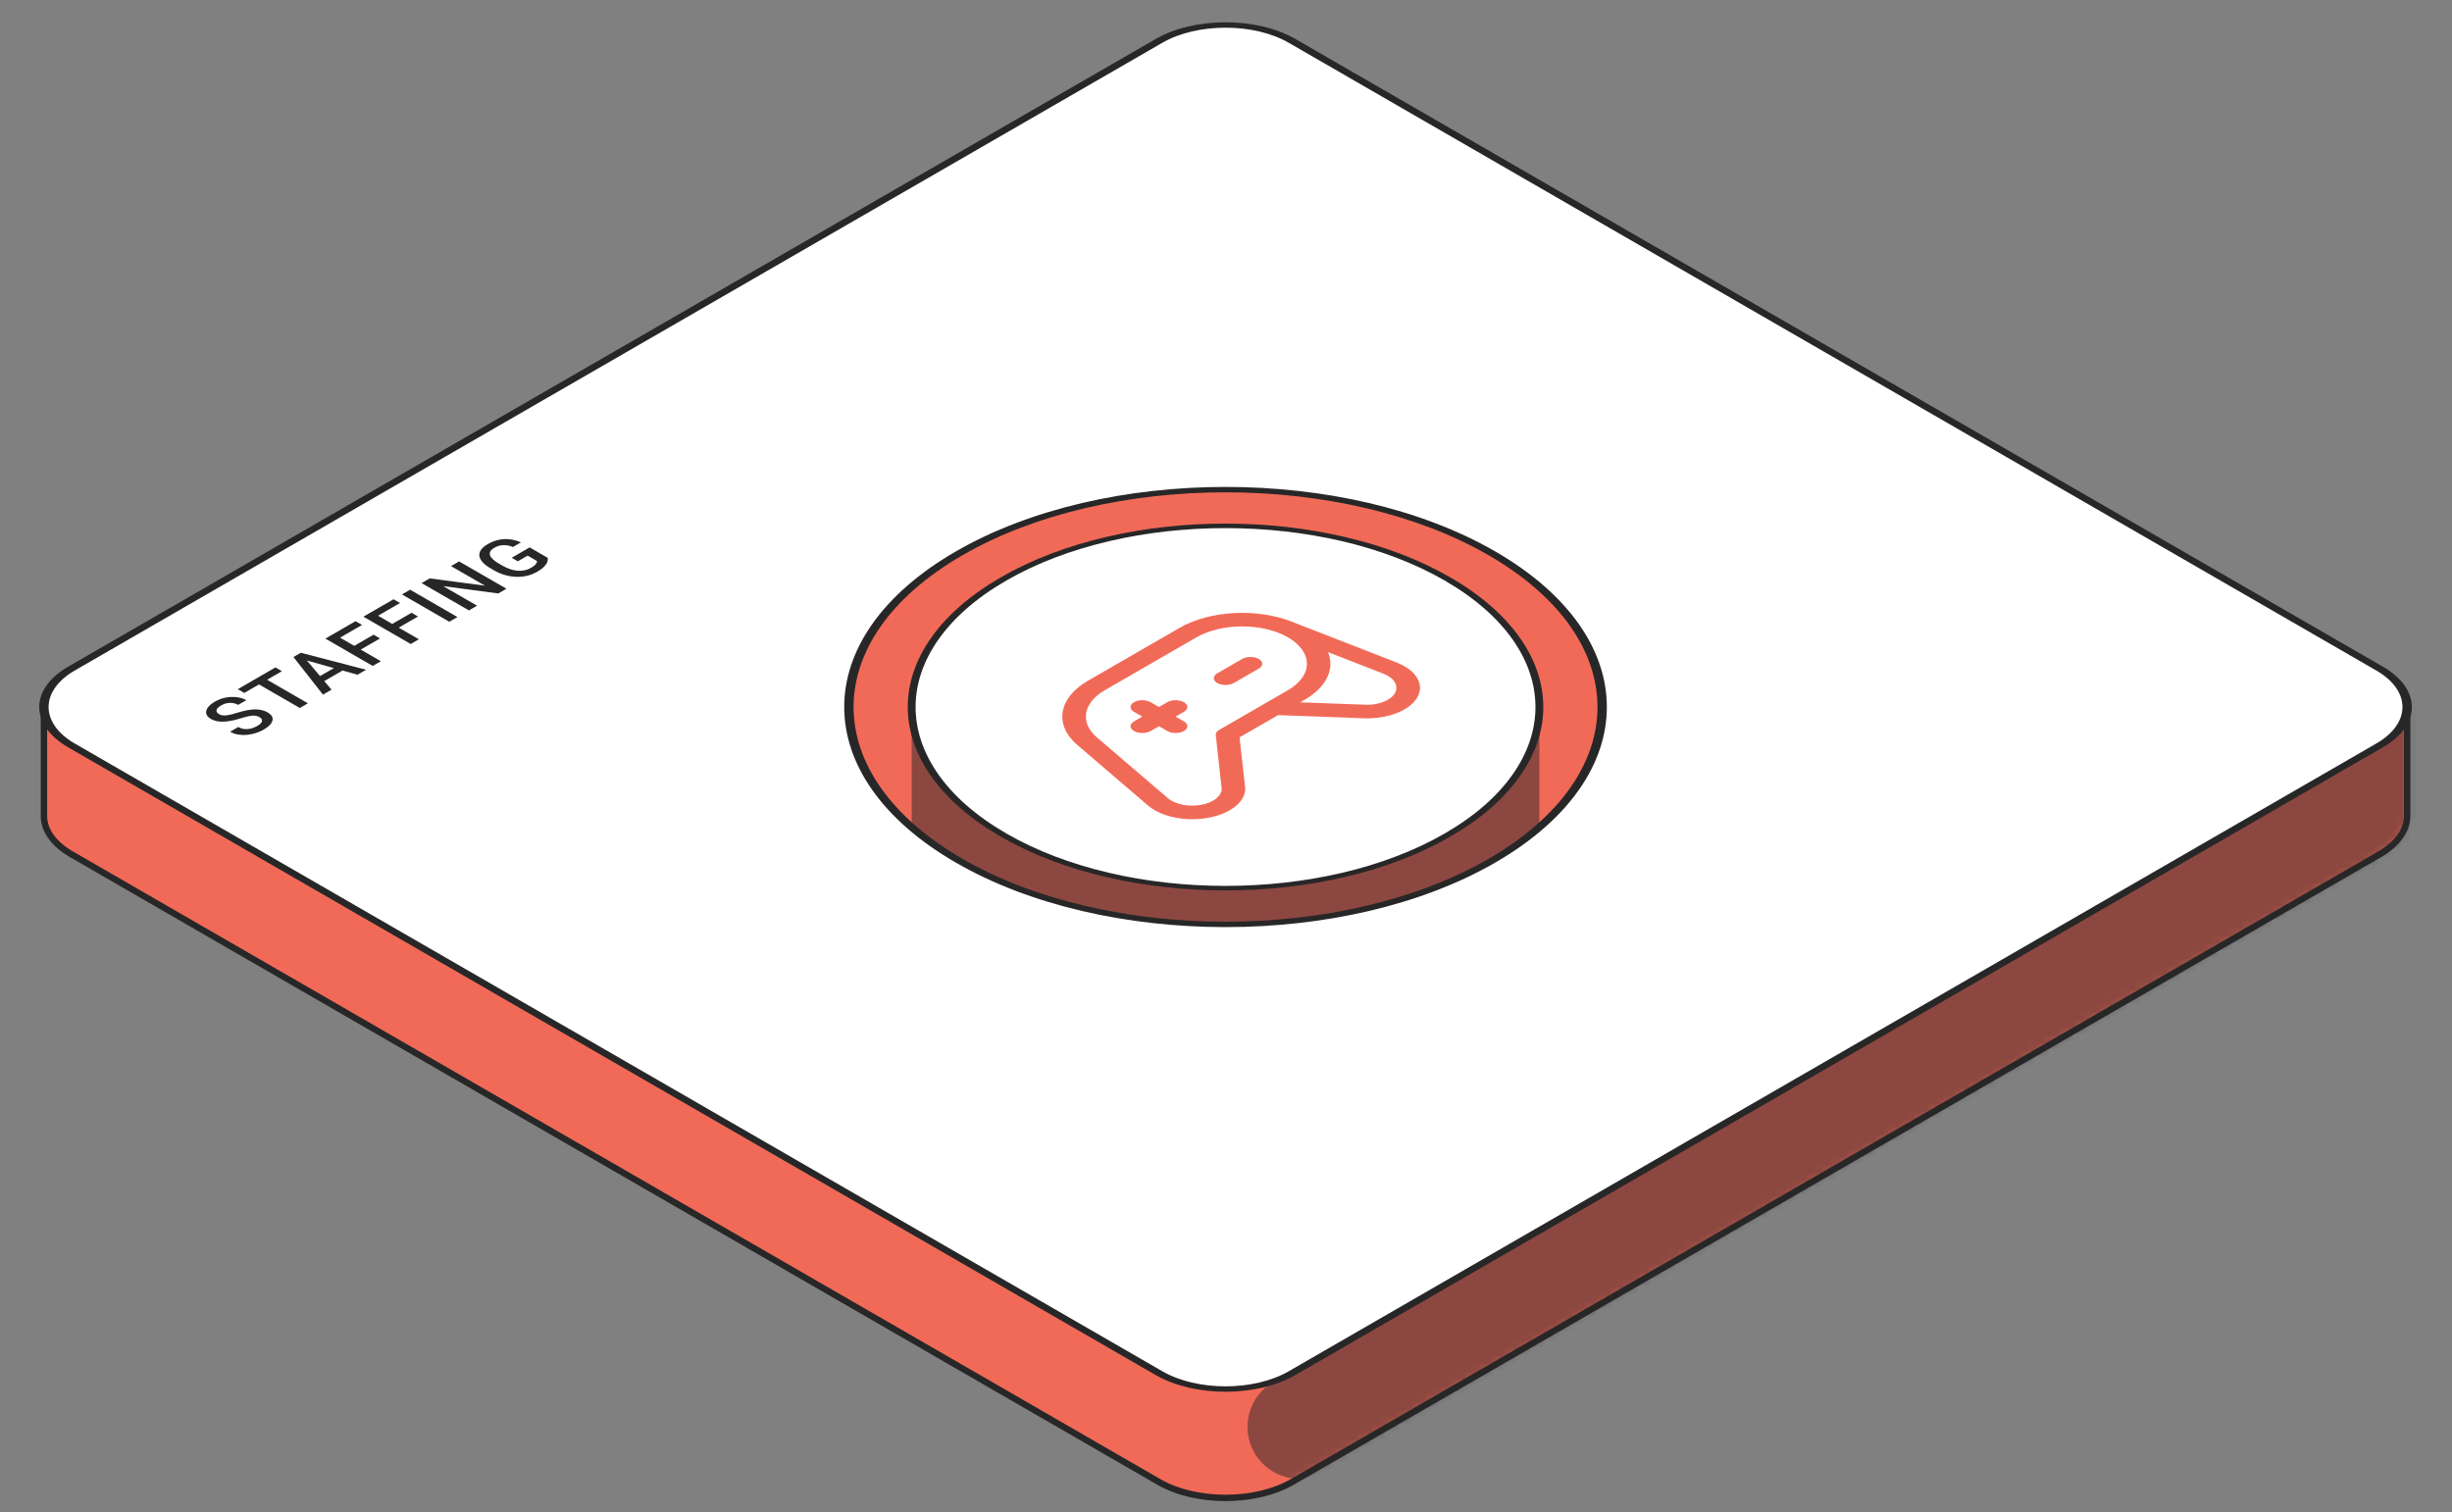
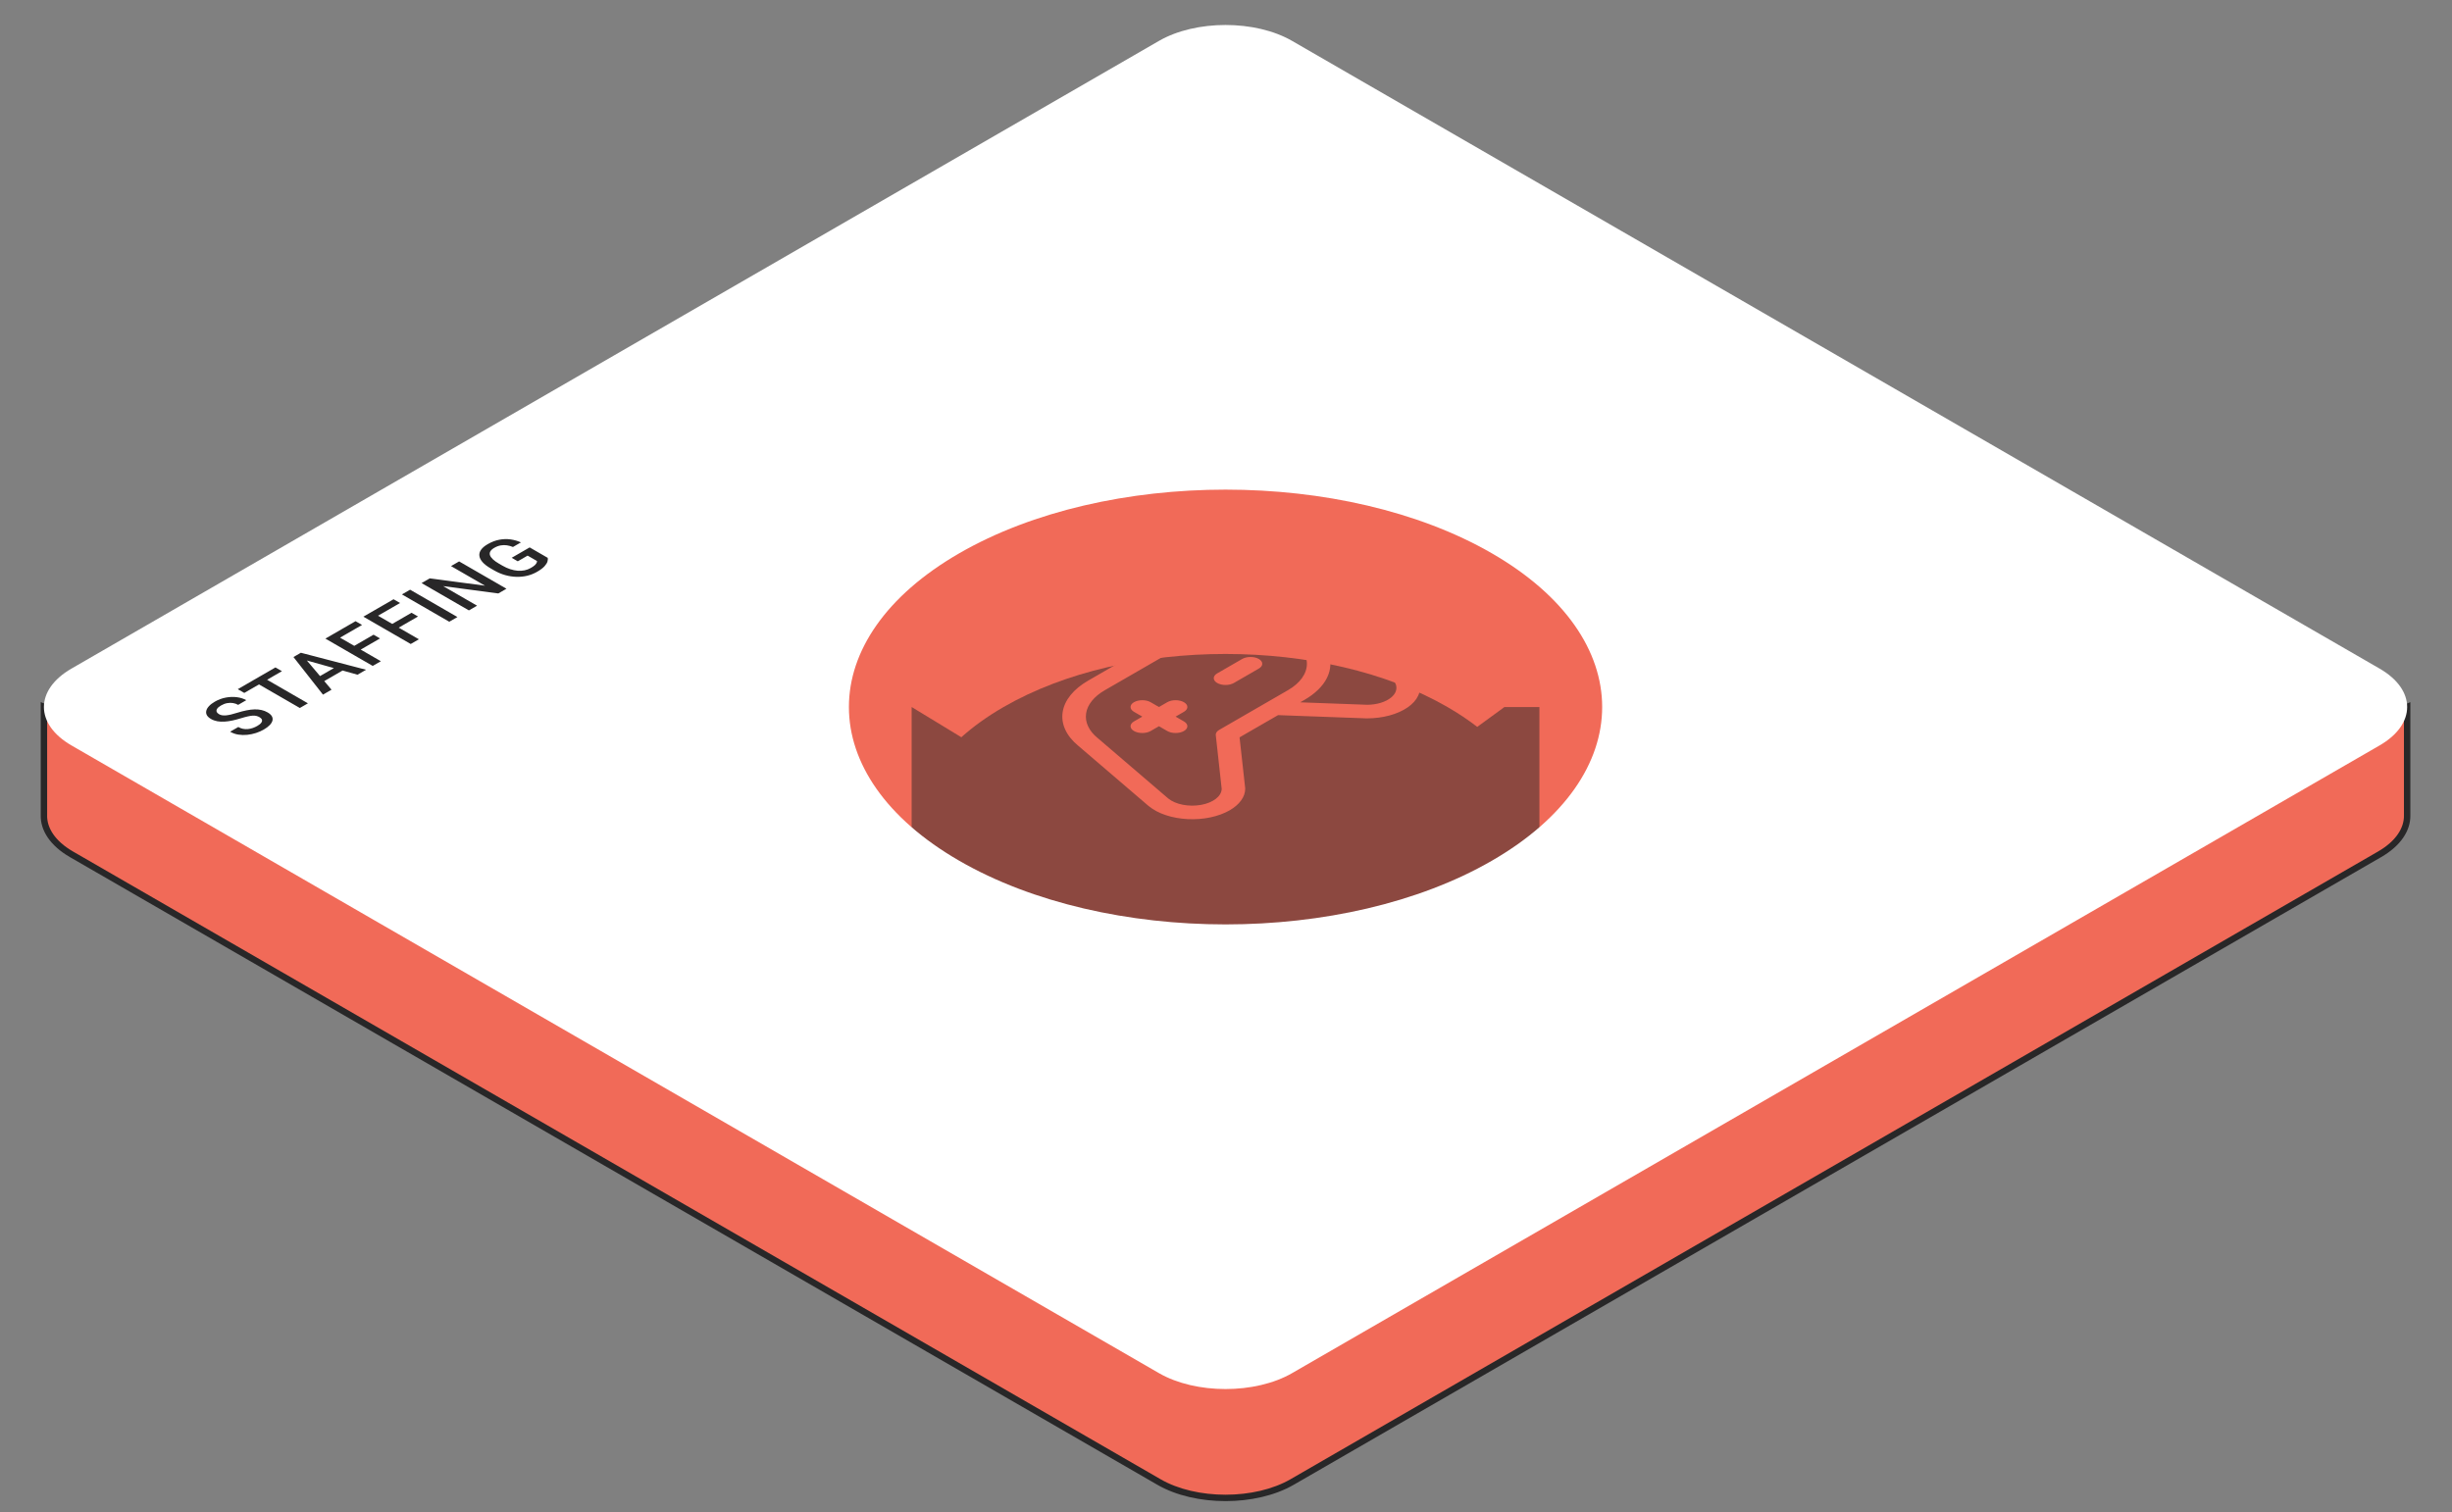
<svg xmlns="http://www.w3.org/2000/svg" width="321" height="198" viewBox="0 0 321 198" fill="none">
  <rect x="0" y="0" width="321" height="198" fill="#808080" stroke="none" />
  <path fill-rule="evenodd" clip-rule="evenodd" d="M5.753 106.723C5.7 108.583 6.903 110.453 9.361 111.872L151.725 194.065C156.538 196.845 164.343 196.845 169.157 194.065L311.52 111.872C313.977 110.454 315.179 108.586 315.129 106.728V92.581L303.894 97.404L169.157 19.614C164.343 16.835 156.538 16.835 151.725 19.614L16.916 97.446L5.753 92.574L5.753 106.723Z" fill="#F16A58" />
  <mask id="mask0_333_5236" style="mask-type:alpha" maskUnits="userSpaceOnUse" x="5" y="17" width="311" height="180">
-     <path fill-rule="evenodd" clip-rule="evenodd" d="M5.754 106.723C5.701 108.583 6.904 110.453 9.362 111.872L151.726 194.065C156.539 196.845 164.344 196.845 169.158 194.065L311.521 111.872C313.977 110.454 315.18 108.586 315.13 106.728V92.581L303.895 97.404L169.158 19.614C164.344 16.835 156.539 16.835 151.726 19.614L16.917 97.446L5.754 92.574L5.754 106.723Z" fill="#4F4E50" />
-   </mask>
+     </mask>
  <g mask="url(#mask0_333_5236)">
    <path opacity="0.5" fill-rule="evenodd" clip-rule="evenodd" d="M318.632 84.49L167.27 171.88L171.058 178.441L166.719 180.946C163.461 182.827 162.345 186.993 164.226 190.251C166.107 193.508 170.273 194.625 173.531 192.744L318.389 109.11C321.646 107.229 322.763 103.063 320.882 99.805C320.752 99.581 320.612 99.367 320.462 99.164L325.444 96.288L318.632 84.49Z" fill="#282728" />
  </g>
  <path opacity="0.5" fill-rule="evenodd" clip-rule="evenodd" d="M193.392 95.183C192.218 94.276 190.918 93.406 189.49 92.582C173.445 83.318 147.429 83.318 131.383 92.582C129.258 93.809 127.414 95.137 125.852 96.539L119.346 92.582V109.363L119.348 109.364C119.352 115.432 123.363 121.501 131.383 126.131C147.429 135.395 173.445 135.395 189.49 126.131C197.513 121.499 201.525 115.428 201.525 109.357L201.53 109.356V92.582H196.954L193.392 95.183Z" fill="#282728" />
  <path fill-rule="evenodd" clip-rule="evenodd" d="M160.439 17.948C157.339 17.948 154.261 18.632 151.933 19.976L16.939 97.915L6.171 93.215V106.722L6.17 106.729C6.121 108.381 7.187 110.132 9.569 111.508L151.933 193.701C154.261 195.046 157.339 195.73 160.439 195.73C163.54 195.73 166.618 195.046 168.946 193.701L311.309 111.508C313.684 110.137 314.75 108.393 314.709 106.745L314.709 106.734V93.218L303.866 97.873L168.946 19.976C166.618 18.632 163.54 17.948 160.439 17.948ZM160.439 17.109C163.648 17.109 166.879 17.815 169.365 19.25L303.921 96.936L315.547 91.945V106.729C315.597 108.791 314.257 110.774 311.729 112.234L169.365 194.428C166.879 195.863 163.648 196.568 160.439 196.568C157.231 196.568 153.999 195.863 151.514 194.428L9.15 112.234C6.614 110.77 5.273 108.779 5.332 106.71L5.332 91.934L16.887 96.977L151.514 19.25C153.999 17.815 157.231 17.109 160.439 17.109Z" fill="#282728" />
  <path fill-rule="evenodd" clip-rule="evenodd" d="M9.36 87.549C4.546 90.329 4.546 94.835 9.36 97.614L151.723 179.808C156.537 182.587 164.342 182.587 169.155 179.808L311.519 97.614C316.333 94.835 316.333 90.329 311.519 87.549L169.155 5.356C164.342 2.577 156.537 2.577 151.723 5.356L9.36 87.549ZM195.304 112.711C214.559 101.594 214.559 83.57 195.304 72.453C176.049 61.336 144.83 61.336 125.575 72.453C106.32 83.57 106.32 101.594 125.575 112.711C144.83 123.828 176.049 123.828 195.304 112.711Z" fill="white" />
-   <path d="M9.36 97.614L8.927 97.864L9.36 97.614ZM151.723 179.808L152.156 179.558L151.723 179.808ZM169.155 179.808L168.722 179.558L169.155 179.808ZM311.519 97.614L311.952 97.864L311.519 97.614ZM9.793 97.364C5.218 94.723 5.218 90.441 9.793 87.799L8.927 87.299C3.874 90.217 3.874 94.947 8.927 97.864L9.793 97.364ZM152.156 179.558L9.793 97.364L8.927 97.864L151.29 180.058L152.156 179.558ZM168.722 179.558C164.148 182.199 156.731 182.199 152.156 179.558L151.29 180.058C156.343 182.975 164.535 182.975 169.588 180.058L168.722 179.558ZM311.086 97.364L168.722 179.558L169.588 180.058L311.952 97.864L311.086 97.364ZM311.086 87.799C315.66 90.441 315.66 94.723 311.086 97.364L311.952 97.864C317.005 94.947 317.005 90.217 311.952 87.299L311.086 87.799ZM168.722 5.606L311.086 87.799L311.952 87.299L169.588 5.106L168.722 5.606ZM152.156 5.606C156.731 2.965 164.148 2.965 168.722 5.606L169.588 5.106C164.535 2.189 156.343 2.189 151.29 5.106L152.156 5.606ZM9.793 87.799L152.156 5.606L151.29 5.106L8.927 87.299L9.793 87.799ZM194.871 72.703C213.887 83.682 213.887 101.482 194.871 112.461L195.737 112.961C215.231 101.706 215.231 83.458 195.737 72.203L194.871 72.703ZM126.008 72.703C145.024 61.724 175.855 61.724 194.871 72.703L195.737 72.203C176.243 60.948 144.636 60.948 125.142 72.203L126.008 72.703ZM126.008 112.461C106.992 101.482 106.992 83.682 126.008 72.703L125.142 72.203C105.648 83.458 105.648 101.706 125.142 112.961L126.008 112.461ZM194.871 112.461C175.855 123.44 145.024 123.44 126.008 112.461L125.142 112.961C144.636 124.216 176.243 124.216 195.737 112.961L194.871 112.461Z" fill="#282728" />
  <path d="M33.975 93.914C33.847 93.84 33.714 93.786 33.575 93.752C33.439 93.716 33.281 93.702 33.102 93.71C32.924 93.718 32.708 93.751 32.456 93.808C32.203 93.862 31.901 93.944 31.549 94.052C31.163 94.17 30.79 94.269 30.43 94.349C30.069 94.426 29.723 94.475 29.391 94.496C29.056 94.516 28.741 94.5 28.446 94.447C28.148 94.393 27.872 94.292 27.616 94.145C27.364 93.999 27.187 93.836 27.085 93.656C26.985 93.474 26.958 93.283 27.004 93.084C27.049 92.88 27.165 92.677 27.353 92.474C27.537 92.269 27.793 92.073 28.119 91.884C28.578 91.619 29.059 91.44 29.561 91.346C30.067 91.251 30.552 91.235 31.017 91.297C31.485 91.358 31.892 91.488 32.239 91.688L31.179 92.3C30.974 92.182 30.75 92.103 30.506 92.064C30.262 92.021 30.007 92.025 29.74 92.074C29.476 92.121 29.211 92.222 28.944 92.376C28.692 92.522 28.52 92.665 28.429 92.806C28.339 92.947 28.317 93.079 28.366 93.201C28.414 93.324 28.52 93.433 28.685 93.528C28.801 93.595 28.934 93.641 29.085 93.666C29.232 93.689 29.403 93.692 29.596 93.676C29.786 93.658 30 93.621 30.238 93.565C30.477 93.509 30.742 93.435 31.034 93.341C31.48 93.202 31.892 93.095 32.273 93.02C32.65 92.943 33.002 92.9 33.328 92.892C33.654 92.884 33.959 92.912 34.243 92.978C34.524 93.042 34.789 93.146 35.039 93.29C35.3 93.441 35.483 93.607 35.588 93.789C35.69 93.969 35.717 94.158 35.669 94.356C35.62 94.551 35.5 94.75 35.307 94.953C35.114 95.153 34.852 95.349 34.52 95.541C34.222 95.713 33.888 95.859 33.52 95.981C33.154 96.1 32.772 96.181 32.375 96.224C31.975 96.265 31.583 96.255 31.2 96.194C30.814 96.132 30.457 96.006 30.128 95.816L31.196 95.199C31.397 95.315 31.603 95.395 31.813 95.438C32.026 95.478 32.24 95.489 32.456 95.469C32.668 95.448 32.878 95.402 33.085 95.332C33.295 95.26 33.495 95.169 33.685 95.059C33.935 94.915 34.108 94.774 34.205 94.636C34.304 94.497 34.332 94.366 34.29 94.243C34.247 94.12 34.142 94.011 33.975 93.914ZM34.115 88.521L40.312 92.098L39.252 92.71L33.055 89.132L34.115 88.521ZM36.06 87.398L36.911 87.889L31.979 90.737L31.128 90.246L36.06 87.398ZM39.882 86.145L43.401 90.314L42.282 90.961L38.418 86.037L39.133 85.624L39.882 86.145ZM46.802 88.351L39.575 86.322L38.669 85.892L39.388 85.476L47.925 87.703L46.802 88.351ZM44.414 87.076L45.261 87.565L41.891 89.511L41.044 89.022L44.414 87.076ZM43.665 83.007L49.862 86.585L48.794 87.201L42.597 83.624L43.665 83.007ZM48.904 83.113L49.751 83.602L46.951 85.218L46.104 84.73L48.904 83.113ZM46.546 81.344L47.398 81.835L44.244 83.656L43.393 83.164L46.546 81.344ZM48.64 80.135L54.837 83.712L53.769 84.329L47.572 80.751L48.64 80.135ZM53.879 80.24L54.726 80.729L51.926 82.346L51.079 81.857L53.879 80.24ZM51.521 78.471L52.373 78.963L49.219 80.783L48.368 80.292L51.521 78.471ZM53.688 77.221L59.884 80.798L58.816 81.415L52.619 77.837L53.688 77.221ZM60.105 73.515L66.302 77.093L65.234 77.71L58.016 76.751L62.455 79.314L61.386 79.931L55.19 76.353L56.258 75.737L63.493 76.695L59.045 74.127L60.105 73.515ZM69.34 71.682L71.707 73.049C71.735 73.166 71.725 73.32 71.677 73.508C71.629 73.693 71.501 73.903 71.294 74.137C71.087 74.371 70.755 74.62 70.298 74.884C69.909 75.108 69.488 75.276 69.034 75.388C68.577 75.498 68.103 75.547 67.612 75.535C67.124 75.522 66.634 75.447 66.14 75.309C65.643 75.17 65.16 74.964 64.689 74.692L64.259 74.444C63.791 74.174 63.432 73.9 63.182 73.621C62.932 73.339 62.791 73.061 62.757 72.786C62.722 72.51 62.796 72.245 62.978 71.99C63.159 71.731 63.449 71.487 63.846 71.257C64.354 70.964 64.859 70.771 65.361 70.677C65.863 70.581 66.354 70.566 66.834 70.633C67.313 70.7 67.769 70.831 68.2 71.024L67.153 71.628C66.903 71.523 66.644 71.451 66.374 71.41C66.107 71.367 65.835 71.37 65.557 71.419C65.279 71.465 64.996 71.571 64.71 71.736C64.463 71.879 64.293 72.031 64.199 72.193C64.106 72.356 64.087 72.525 64.144 72.702C64.204 72.877 64.333 73.058 64.531 73.245C64.73 73.432 64.996 73.622 65.331 73.815L65.77 74.068C66.11 74.265 66.448 74.419 66.783 74.53C67.12 74.64 67.448 74.708 67.766 74.734C68.086 74.759 68.393 74.741 68.685 74.68C68.974 74.618 69.244 74.515 69.494 74.371C69.738 74.23 69.918 74.103 70.034 73.99C70.148 73.875 70.221 73.775 70.255 73.69C70.29 73.601 70.305 73.527 70.302 73.466L69.072 72.756L67.783 73.501L66.987 73.041L69.34 71.682Z" fill="#282728" />
-   <circle cx="33.548" cy="33.548" r="33.548" transform="matrix(0.866 -0.5 0.866 0.5 102.333 92.581)" fill="white" stroke="#282728" stroke-width="0.839" />
  <path d="M164.797 87.548L161.528 89.436C161.239 89.602 160.848 89.696 160.439 89.696C160.03 89.696 159.638 89.602 159.349 89.436C159.06 89.269 158.898 89.042 158.898 88.806C158.898 88.57 159.06 88.344 159.349 88.177L162.618 86.29C162.907 86.124 163.299 86.03 163.707 86.03C164.116 86.03 164.508 86.124 164.797 86.29C165.086 86.457 165.248 86.683 165.248 86.919C165.248 87.155 165.086 87.382 164.797 87.548ZM152.812 91.952L151.723 92.581L150.633 91.952C150.344 91.785 149.952 91.691 149.544 91.691C149.135 91.691 148.743 91.785 148.454 91.952C148.165 92.118 148.003 92.345 148.003 92.581C148.003 92.817 148.165 93.043 148.454 93.21L149.544 93.839L148.454 94.468C148.165 94.635 148.003 94.861 148.003 95.097C148.003 95.333 148.165 95.559 148.454 95.726C148.743 95.893 149.135 95.986 149.544 95.986C149.952 95.986 150.344 95.893 150.633 95.726L151.723 95.097L152.812 95.726C153.101 95.893 153.493 95.986 153.902 95.986C154.31 95.986 154.702 95.893 154.991 95.726C155.28 95.559 155.443 95.333 155.443 95.097C155.443 94.861 155.28 94.635 154.991 94.468L153.902 93.839L154.991 93.21C155.28 93.043 155.443 92.817 155.443 92.581C155.443 92.345 155.28 92.118 154.991 91.952C154.702 91.785 154.31 91.691 153.902 91.691C153.493 91.691 153.101 91.785 152.812 91.952ZM185.788 89.37C185.964 89.946 185.919 90.537 185.657 91.101C185.395 91.666 184.922 92.19 184.271 92.638C183.621 93.086 182.808 93.446 181.89 93.693C180.973 93.94 179.973 94.068 178.961 94.068C178.928 94.068 178.895 94.068 178.863 94.067L167.314 93.644L162.275 96.553L163.013 103.218L163.016 103.274C163.014 104.336 162.283 105.354 160.984 106.105C160.268 106.518 159.404 106.835 158.452 107.035C157.501 107.235 156.486 107.312 155.477 107.261C154.469 107.21 153.492 107.032 152.615 106.74C151.739 106.448 150.984 106.048 150.403 105.569C150.396 105.566 150.39 105.562 150.384 105.558L141.161 97.659C139.604 96.377 138.88 94.819 139.115 93.259C139.35 91.699 140.53 90.237 142.447 89.13L154.447 82.202C156.362 81.1 158.885 80.419 161.578 80.279C164.271 80.139 166.964 80.548 169.189 81.435C169.197 81.44 169.205 81.444 169.214 81.449L182.906 86.78C182.913 86.783 182.919 86.787 182.925 86.791C183.674 87.09 184.313 87.472 184.804 87.915C185.296 88.358 185.63 88.852 185.788 89.37ZM168.61 90.379C170.2 89.461 171.092 88.217 171.092 86.919C171.092 85.622 170.2 84.377 168.61 83.46C167.021 82.542 164.865 82.027 162.618 82.027C160.37 82.027 158.215 82.542 156.626 83.46L144.626 90.388C143.22 91.201 142.356 92.274 142.186 93.418C142.015 94.563 142.55 95.705 143.694 96.645L143.712 96.655L152.933 104.555C153.403 104.94 154.071 105.229 154.843 105.38C155.614 105.532 156.449 105.538 157.227 105.398C158.005 105.259 158.687 104.98 159.173 104.603C159.66 104.225 159.927 103.768 159.935 103.298L159.163 96.26C159.149 96.134 159.182 96.007 159.259 95.889C159.336 95.771 159.456 95.664 159.611 95.575L168.61 90.379ZM181.179 88.247L173.86 85.396C174.31 86.501 174.265 87.655 173.727 88.747C173.19 89.839 172.179 90.834 170.789 91.637L170.217 91.967L179.003 92.29C179.615 92.286 180.216 92.197 180.757 92.032C181.297 91.867 181.763 91.63 182.115 91.341C182.699 90.859 182.929 90.263 182.753 89.683C182.578 89.103 182.011 88.587 181.178 88.248L181.179 88.247Z" fill="#F16A58" />
</svg>